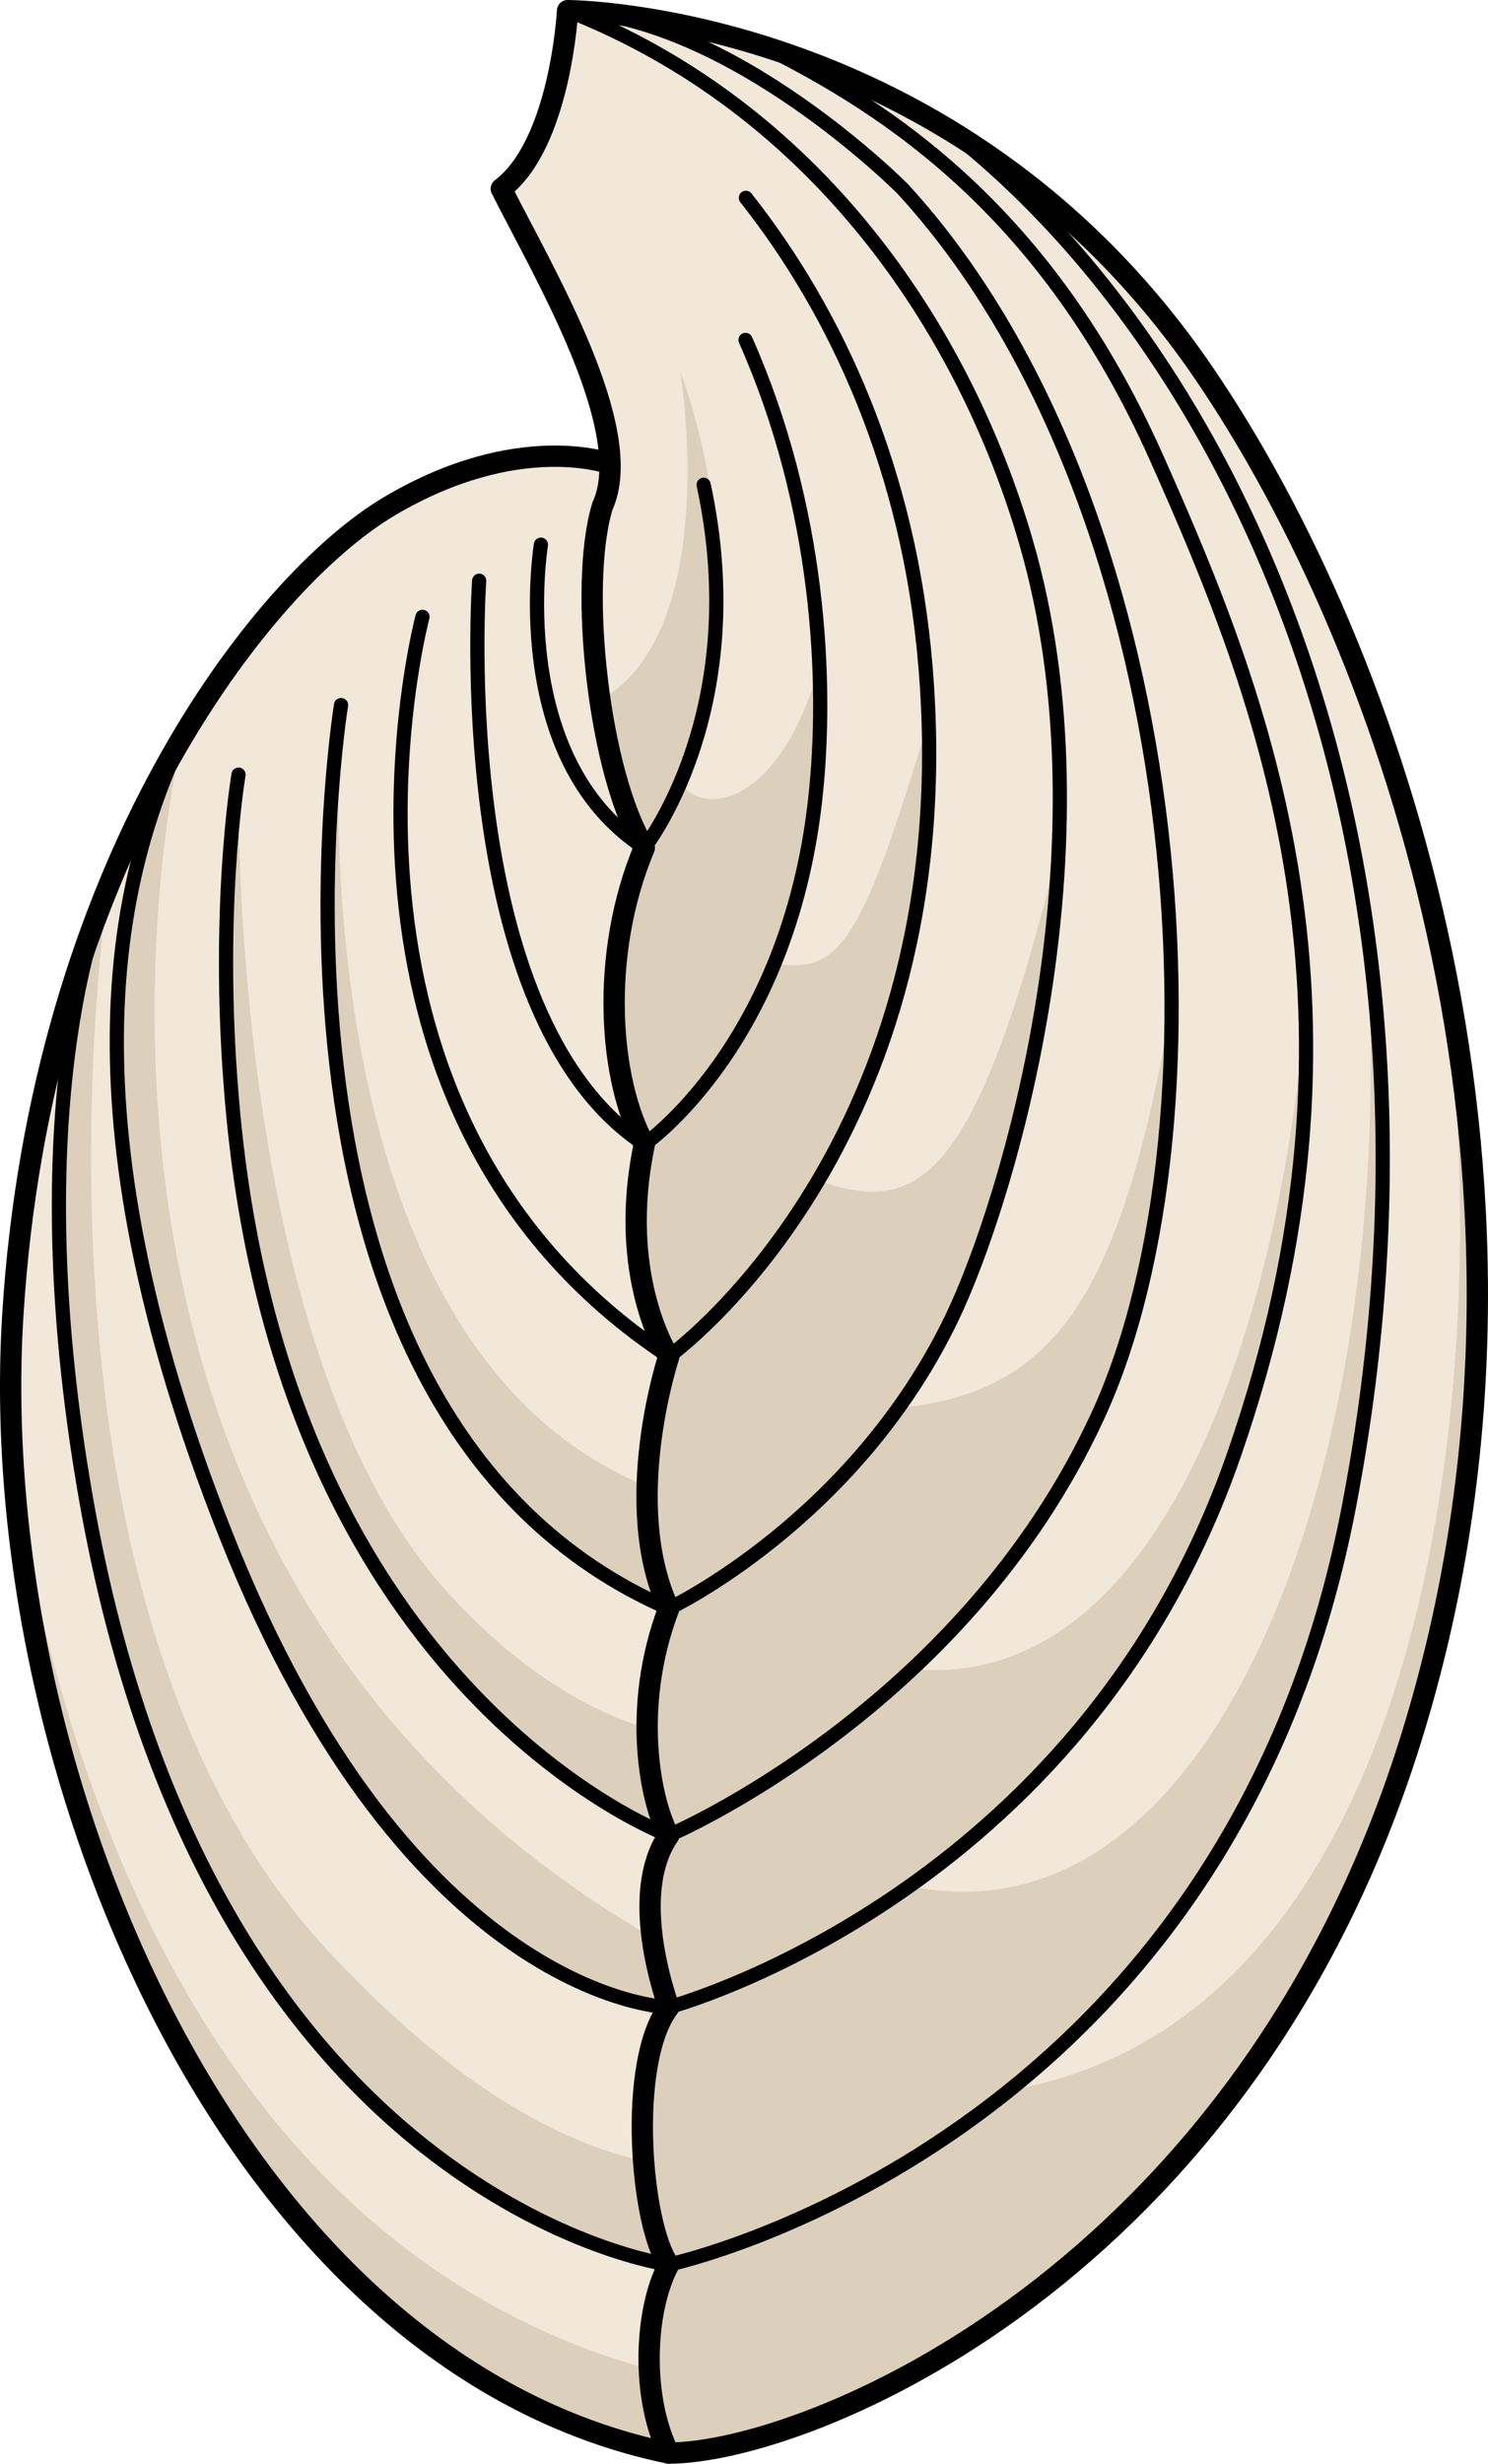
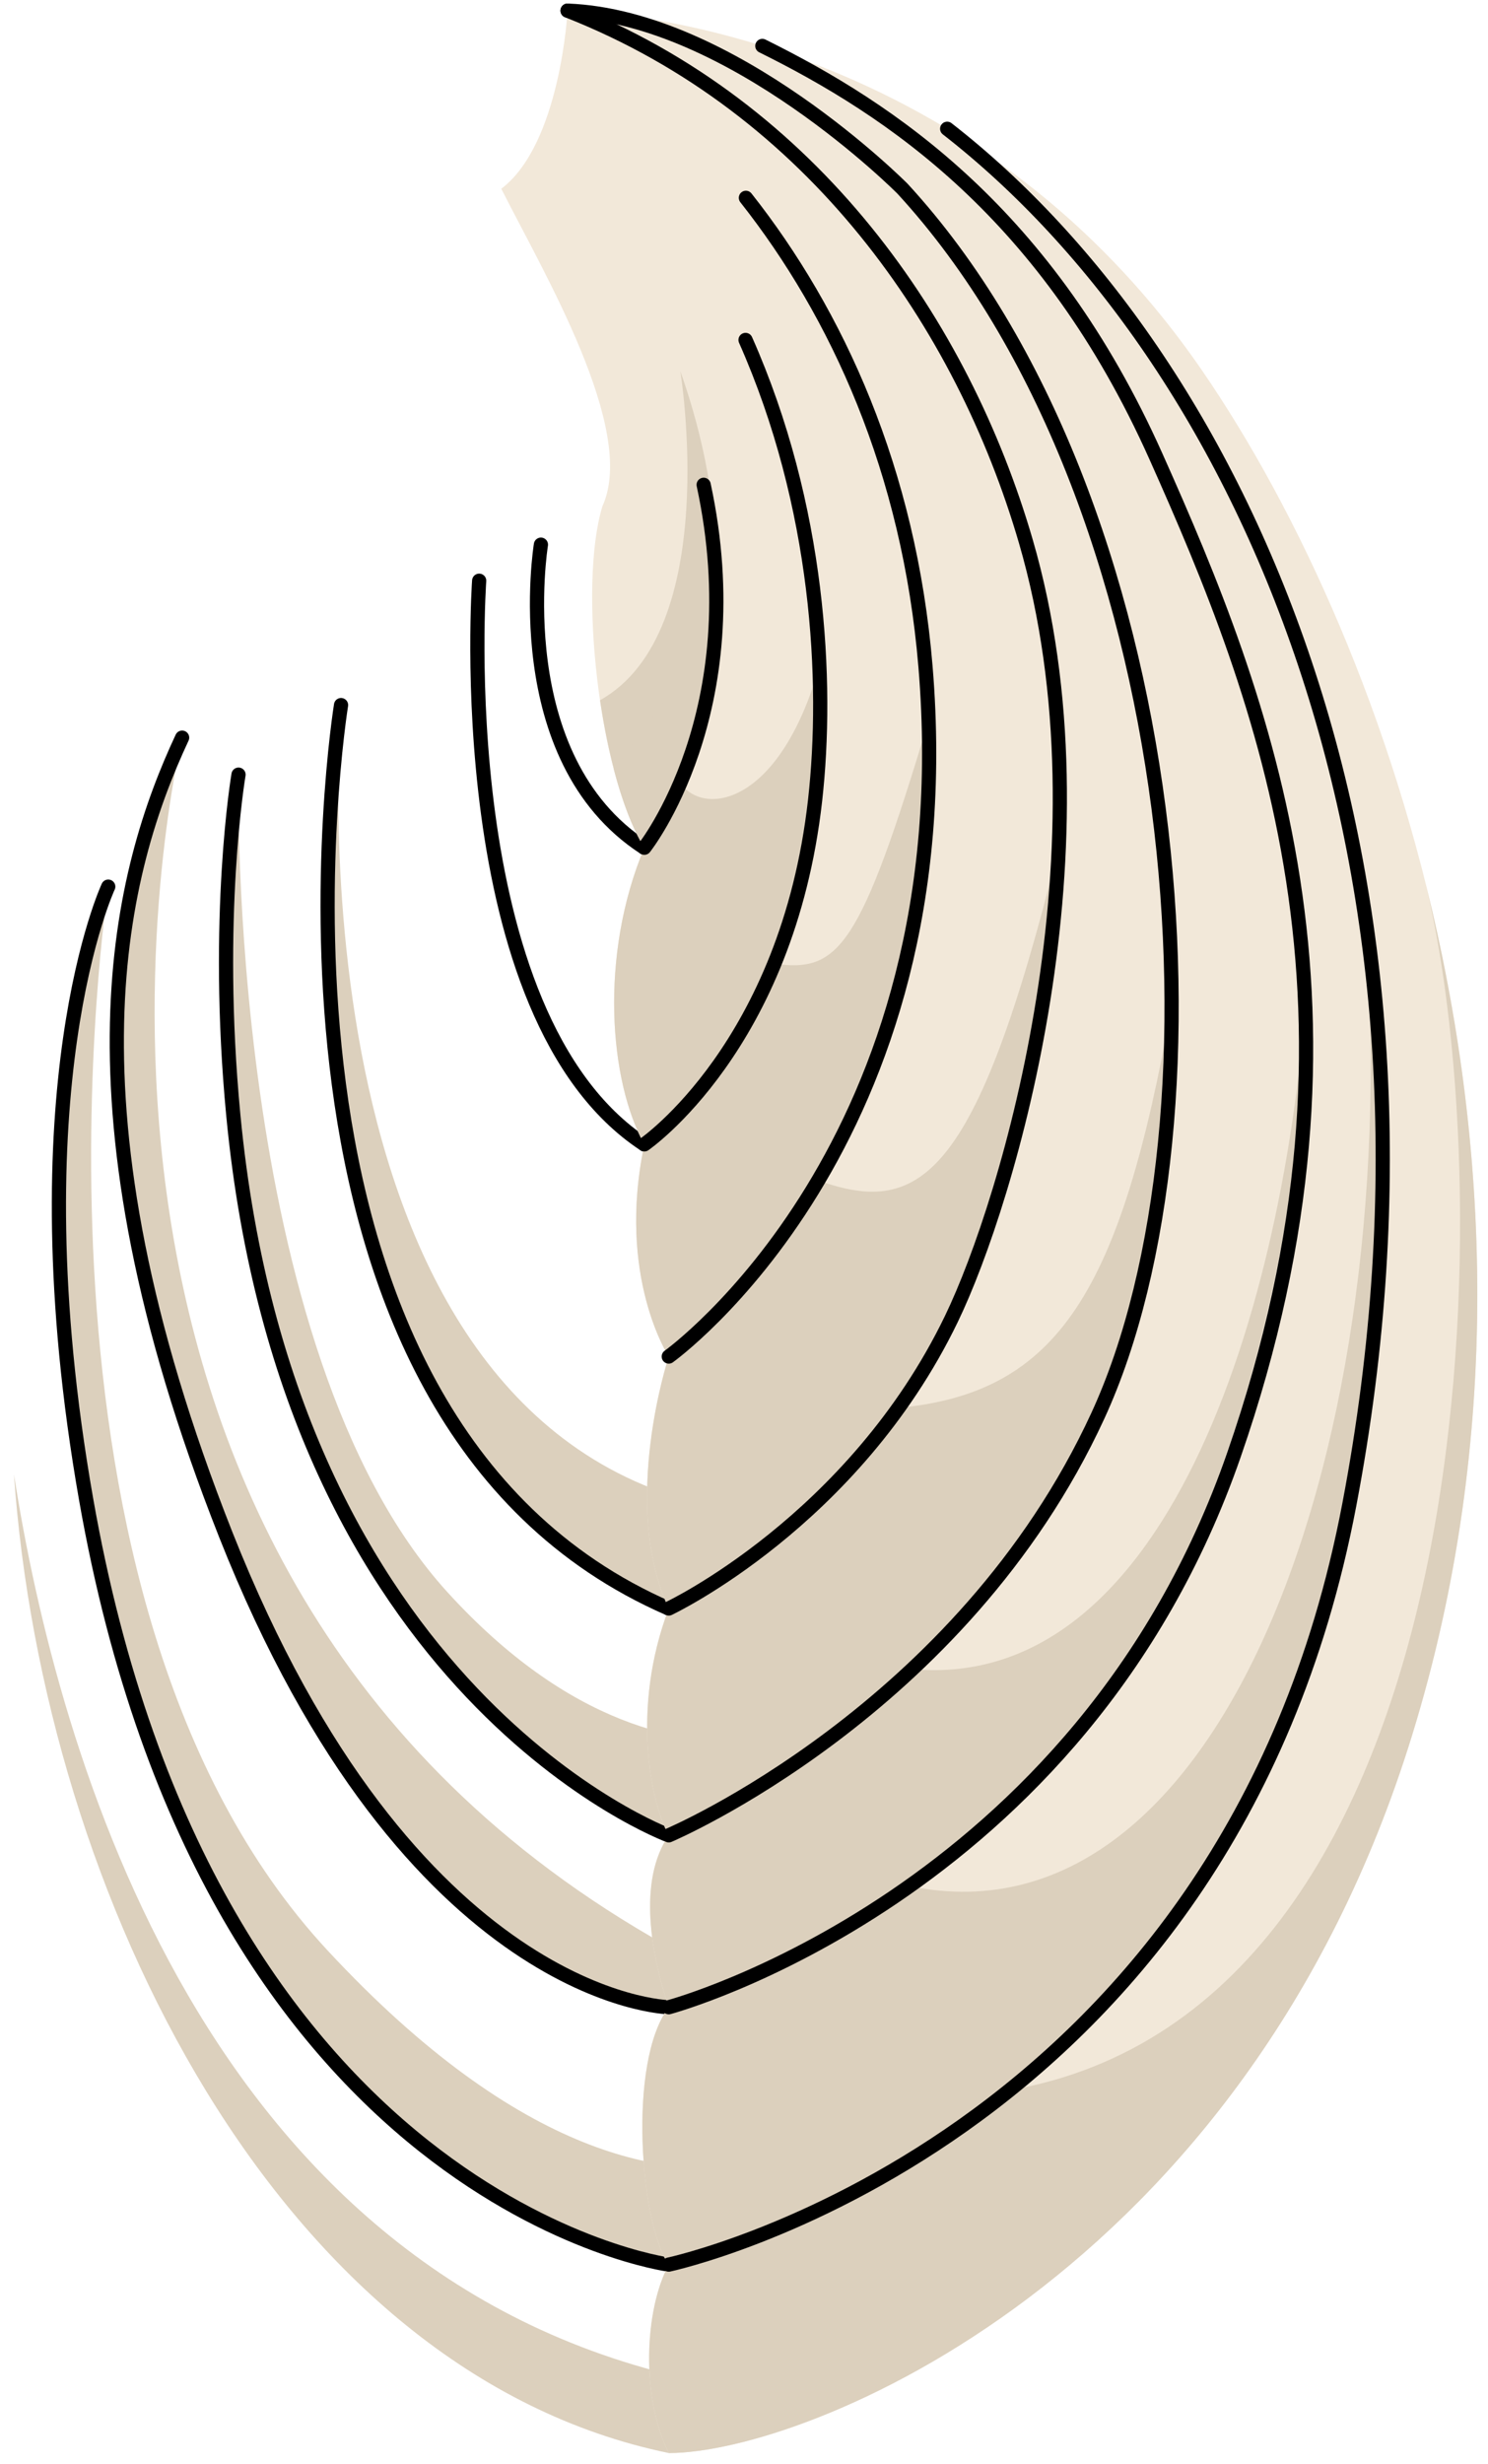
<svg xmlns="http://www.w3.org/2000/svg" version="1.1" id="Layer_1" x="0px" y="0px" width="132.111px" height="218.697px" viewBox="0 0 132.111 218.697" enable-background="new 0 0 132.111 218.697" xml:space="preserve">
  <g>
-     <path fill="#F2E8D9" d="M54.161,41.166c0,0-8.105-3.021-19.567,3.76C23.131,51.708,3.616,76.8,1.137,116.763   c-2.479,39.961,19.204,92.934,58.238,100.988C81.68,196.996,54.161,41.166,54.161,41.166z" />
    <g>
      <path fill="#DCD0BD" d="M66.485,136.904c-0.736-1.01-1.471-1.979-1.471-1.979l-0.43,0.599c0.831,0.962,1.472,1.691,1.967,2.24    C66.53,137.477,66.507,137.191,66.485,136.904z" />
      <path fill="#DCD0BD" d="M59.375,142.784l5.209-7.261c-0.47-0.546-0.997-1.16-1.591-1.859    c-37.979-8.403-32.715-71.075-32.715-71.075S20.069,125.658,59.375,142.784z" />
    </g>
    <path fill="#DCD0BD" d="M59.375,162.919l8.663,4.15c-0.074-4.074-0.222-8.272-0.427-12.547c-6.969,0.623-17.111-1.354-27.89-13.194   c-19.653-21.591-18.544-72.565-18.544-72.565s-2.147,12.565-0.464,30.215C25.621,150.457,59.375,162.919,59.375,162.919z" />
    <path fill="#DCD0BD" d="M57.906,171.977C-1.442,137.602,16.17,65.479,16.17,65.479c-5.413,11.602-11.294,32.381,3.864,70.721   c16.418,41.527,39.341,41.978,39.341,41.978l8.641,1.356c0.057-2.38,0.082-4.823,0.075-7.325   C65.046,172.208,61.624,172.146,57.906,171.977z" />
    <path fill="#DCD0BD" d="M29.085,173.138C0.119,141.944,9.54,79.169,9.609,78.714c-0.189,0.463-0.375,0.933-0.559,1.404   c-1.762,4.868-6.776,22.385-1.407,52.957c10.98,62.518,51.732,67.948,51.732,67.948v0.445c0,0,3.2,0.363,6.588,0.719   c0.588-3.079,1.039-6.49,1.373-10.164C59.497,193.583,46.344,191.725,29.085,173.138z" />
    <path fill="#DCD0BD" d="M62.293,211.425c-44.115-8.938-57.202-55.835-61.055-80.557c2.61,37.365,23.557,79.746,58.137,86.883   c1.395-1.298,2.594-3.124,3.618-5.406C62.76,212.039,62.535,211.738,62.293,211.425z" />
-     <path fill="none" stroke="#000000" stroke-width="1.891" stroke-linecap="round" stroke-linejoin="round" stroke-miterlimit="10" d="   M54.161,41.166c0,0-8.105-3.021-19.567,3.76C23.131,51.708,3.616,76.8,1.137,116.763c-2.479,39.961,19.204,92.934,58.238,100.988   C81.68,196.996,54.161,41.166,54.161,41.166z" />
    <path fill="none" stroke="#000000" stroke-width="1.26" stroke-linecap="round" stroke-linejoin="round" stroke-miterlimit="10" d="   M59.375,201.023c0,0-40.752-5.431-51.732-67.948C1.238,96.607,9.61,78.704,9.61,78.704" />
    <path fill="none" stroke="#000000" stroke-width="1.26" stroke-linecap="round" stroke-linejoin="round" stroke-miterlimit="10" d="   M59.375,178.178c0,0-22.923-0.45-39.341-41.978c-15.158-38.34-9.276-59.12-3.864-70.721" />
    <path fill="none" stroke="#000000" stroke-width="1.26" stroke-linecap="round" stroke-linejoin="round" stroke-miterlimit="10" d="   M59.375,162.919c0,0-33.754-12.463-38.662-63.941c-1.683-17.649,0.464-30.215,0.464-30.215" />
    <path fill="none" stroke="#000000" stroke-width="1.26" stroke-linecap="round" stroke-linejoin="round" stroke-miterlimit="10" d="   M30.279,62.588c0,0-10.209,63.069,29.097,80.195" />
-     <path fill="none" stroke="#000000" stroke-width="1.26" stroke-linecap="round" stroke-linejoin="round" stroke-miterlimit="10" d="   M37.508,54.758c0,0-11.608,43.579,21.867,65.659" />
    <path fill="none" stroke="#000000" stroke-width="1.26" stroke-linecap="round" stroke-linejoin="round" stroke-miterlimit="10" d="   M42.543,51.549c0,0-2.76,38.562,14.664,50.034" />
    <path fill="none" stroke="#000000" stroke-width="1.26" stroke-linecap="round" stroke-linejoin="round" stroke-miterlimit="10" d="   M48.025,48.349c0,0-3.098,18.934,9.182,26.903" />
    <path fill="#F2E8D9" d="M50.392,0.945c0,0-0.62,11.834-5.886,15.81c3.717,7.382,12.081,21.389,8.983,28.171   c-2.168,7.092-0.31,23.82,3.718,30.326c-4.027,9.603-3.098,20.755,0,26.332c-2.478,11.772,2.168,18.834,2.168,18.834   s-4.337,13.072,0,22.366c-3.408,8.983-1.549,17.349,0,20.136c-2.788,4.027-1.549,10.691,0,15.259   c-3.717,4.877-2.479,19.438,0,22.845c-2.168,4.027-2.479,11.771,0,16.729c12.082,0,51.114-15.52,65.983-63.676   c14.87-48.156-1.549-96.271-18.587-121.122C84.849,0.979,50.392,0.945,50.392,0.945z" />
    <path fill="#DCD0BD" d="M60.403,32.954c0,0,3.774,23.105-7.128,29.202c0.715,4.871,1.954,9.481,3.578,12.446   C61.416,67.307,67.417,52.755,60.403,32.954z" />
    <path fill="#DCD0BD" d="M126.622,78.647c6.605,27.579,5.547,99.531-37.006,106.9c19.723-14.142,40-51.865,31.314-106.844   c4.543,46.522-11.371,94.696-40.182,88.718c31.028-19.291,35.539-65.77,35.441-81.916c-1.724,29.59-12.17,64.755-35.195,62.66   c18.713-16.311,24.122-41.872,23.025-58.907c-4.491,25.386-10.053,34.387-24.249,35.714c0,0,12.903-20.242,14.229-49.721   c-7.392,29.744-12.391,32.891-21.755,29.388c7.954-11.95,11.072-30.642,10.198-40.678c-6.09,20.268-7.977,22.387-13.699,21.583   c5.045-9.776,4.188-23.342,4.002-26.401c-3.572,12.524-10.348,13.304-12.344,10.35c2.363-7.568,2.863-13.08,2.863-13.08   L54.5,68.271c0.728,2.796,1.638,5.253,2.708,6.98c-4.027,9.603-3.098,20.755,0,26.332c-2.478,11.772,2.168,18.834,2.168,18.834   s-4.337,13.072,0,22.366c-3.408,8.983-1.549,17.349,0,20.136c-2.788,4.027-1.549,10.691,0,15.259   c-3.717,4.877-2.479,19.438,0,22.845c-2.168,4.027-2.479,11.771,0,16.729c12.082,0,51.114-15.52,65.983-63.676   C133.523,127.636,132.245,101.218,126.622,78.647z" />
-     <path fill="none" stroke="#000000" stroke-width="1.891" stroke-linecap="round" stroke-linejoin="round" stroke-miterlimit="10" d="   M50.392,0.945c0,0-0.62,11.834-5.886,15.81c3.717,7.382,12.081,21.389,8.983,28.171c-2.168,7.092-0.31,23.82,3.718,30.326   c-4.027,9.603-3.098,20.755,0,26.332c-2.478,11.772,2.168,18.834,2.168,18.834s-4.337,13.072,0,22.366   c-3.408,8.983-1.549,17.349,0,20.136c-2.788,4.027-1.549,10.691,0,15.259c-3.717,4.877-2.479,19.438,0,22.845   c-2.168,4.027-2.479,11.771,0,16.729c12.082,0,51.114-15.52,65.983-63.676c14.87-48.156-1.549-96.271-18.587-121.122   C84.849,0.979,50.392,0.945,50.392,0.945z" />
    <path fill="none" stroke="#000000" stroke-width="1.26" stroke-linecap="round" stroke-linejoin="round" stroke-miterlimit="10" d="   M57.207,75.251c0,0,9.604-12.082,5.267-32.217" />
    <path fill="none" stroke="#000000" stroke-width="1.26" stroke-linecap="round" stroke-linejoin="round" stroke-miterlimit="10" d="   M57.207,101.583c0,0,12.705-8.726,15.161-30.543c1.182-10.502,0.372-26.114-6.176-40.865" />
    <path fill="none" stroke="#000000" stroke-width="1.26" stroke-linecap="round" stroke-linejoin="round" stroke-miterlimit="10" d="   M59.375,120.417c0,0,26.332-18.834,22.792-61.275c-1.447-17.355-7.837-31.319-15.944-41.582" />
    <path fill="none" stroke="#000000" stroke-width="1.26" stroke-linecap="round" stroke-linejoin="round" stroke-miterlimit="10" d="   M59.375,142.784c0,0,16.42-7.741,25.094-25.709c5.07-10.503,14.48-42.023,6.602-69.045C85.472,28.826,72.245,9.544,50.392,0.945" />
    <path fill="none" stroke="#000000" stroke-width="1.26" stroke-linecap="round" stroke-linejoin="round" stroke-miterlimit="10" d="   M59.375,162.919c0,0,26.023-11.016,38.104-37.259c12.082-26.244,8.055-81.285-17.348-108.906c0,0-15.117-15.255-29.74-15.81" />
    <path fill="none" stroke="#000000" stroke-width="1.26" stroke-linecap="round" stroke-linejoin="round" stroke-miterlimit="10" d="   M59.375,178.178c0,0,36.556-9.745,50.186-49.056c13.631-39.309,2.686-67.09-6.943-88.628C92.987,18.957,79.087,9.726,67.683,4.077" />
    <path fill="none" stroke="#000000" stroke-width="1.26" stroke-linecap="round" stroke-linejoin="round" stroke-miterlimit="10" d="   M59.375,201.023c0,0,49.565-10.539,60.408-67.38C130.627,76.802,110.36,31.869,84.094,11.43" />
  </g>
</svg>